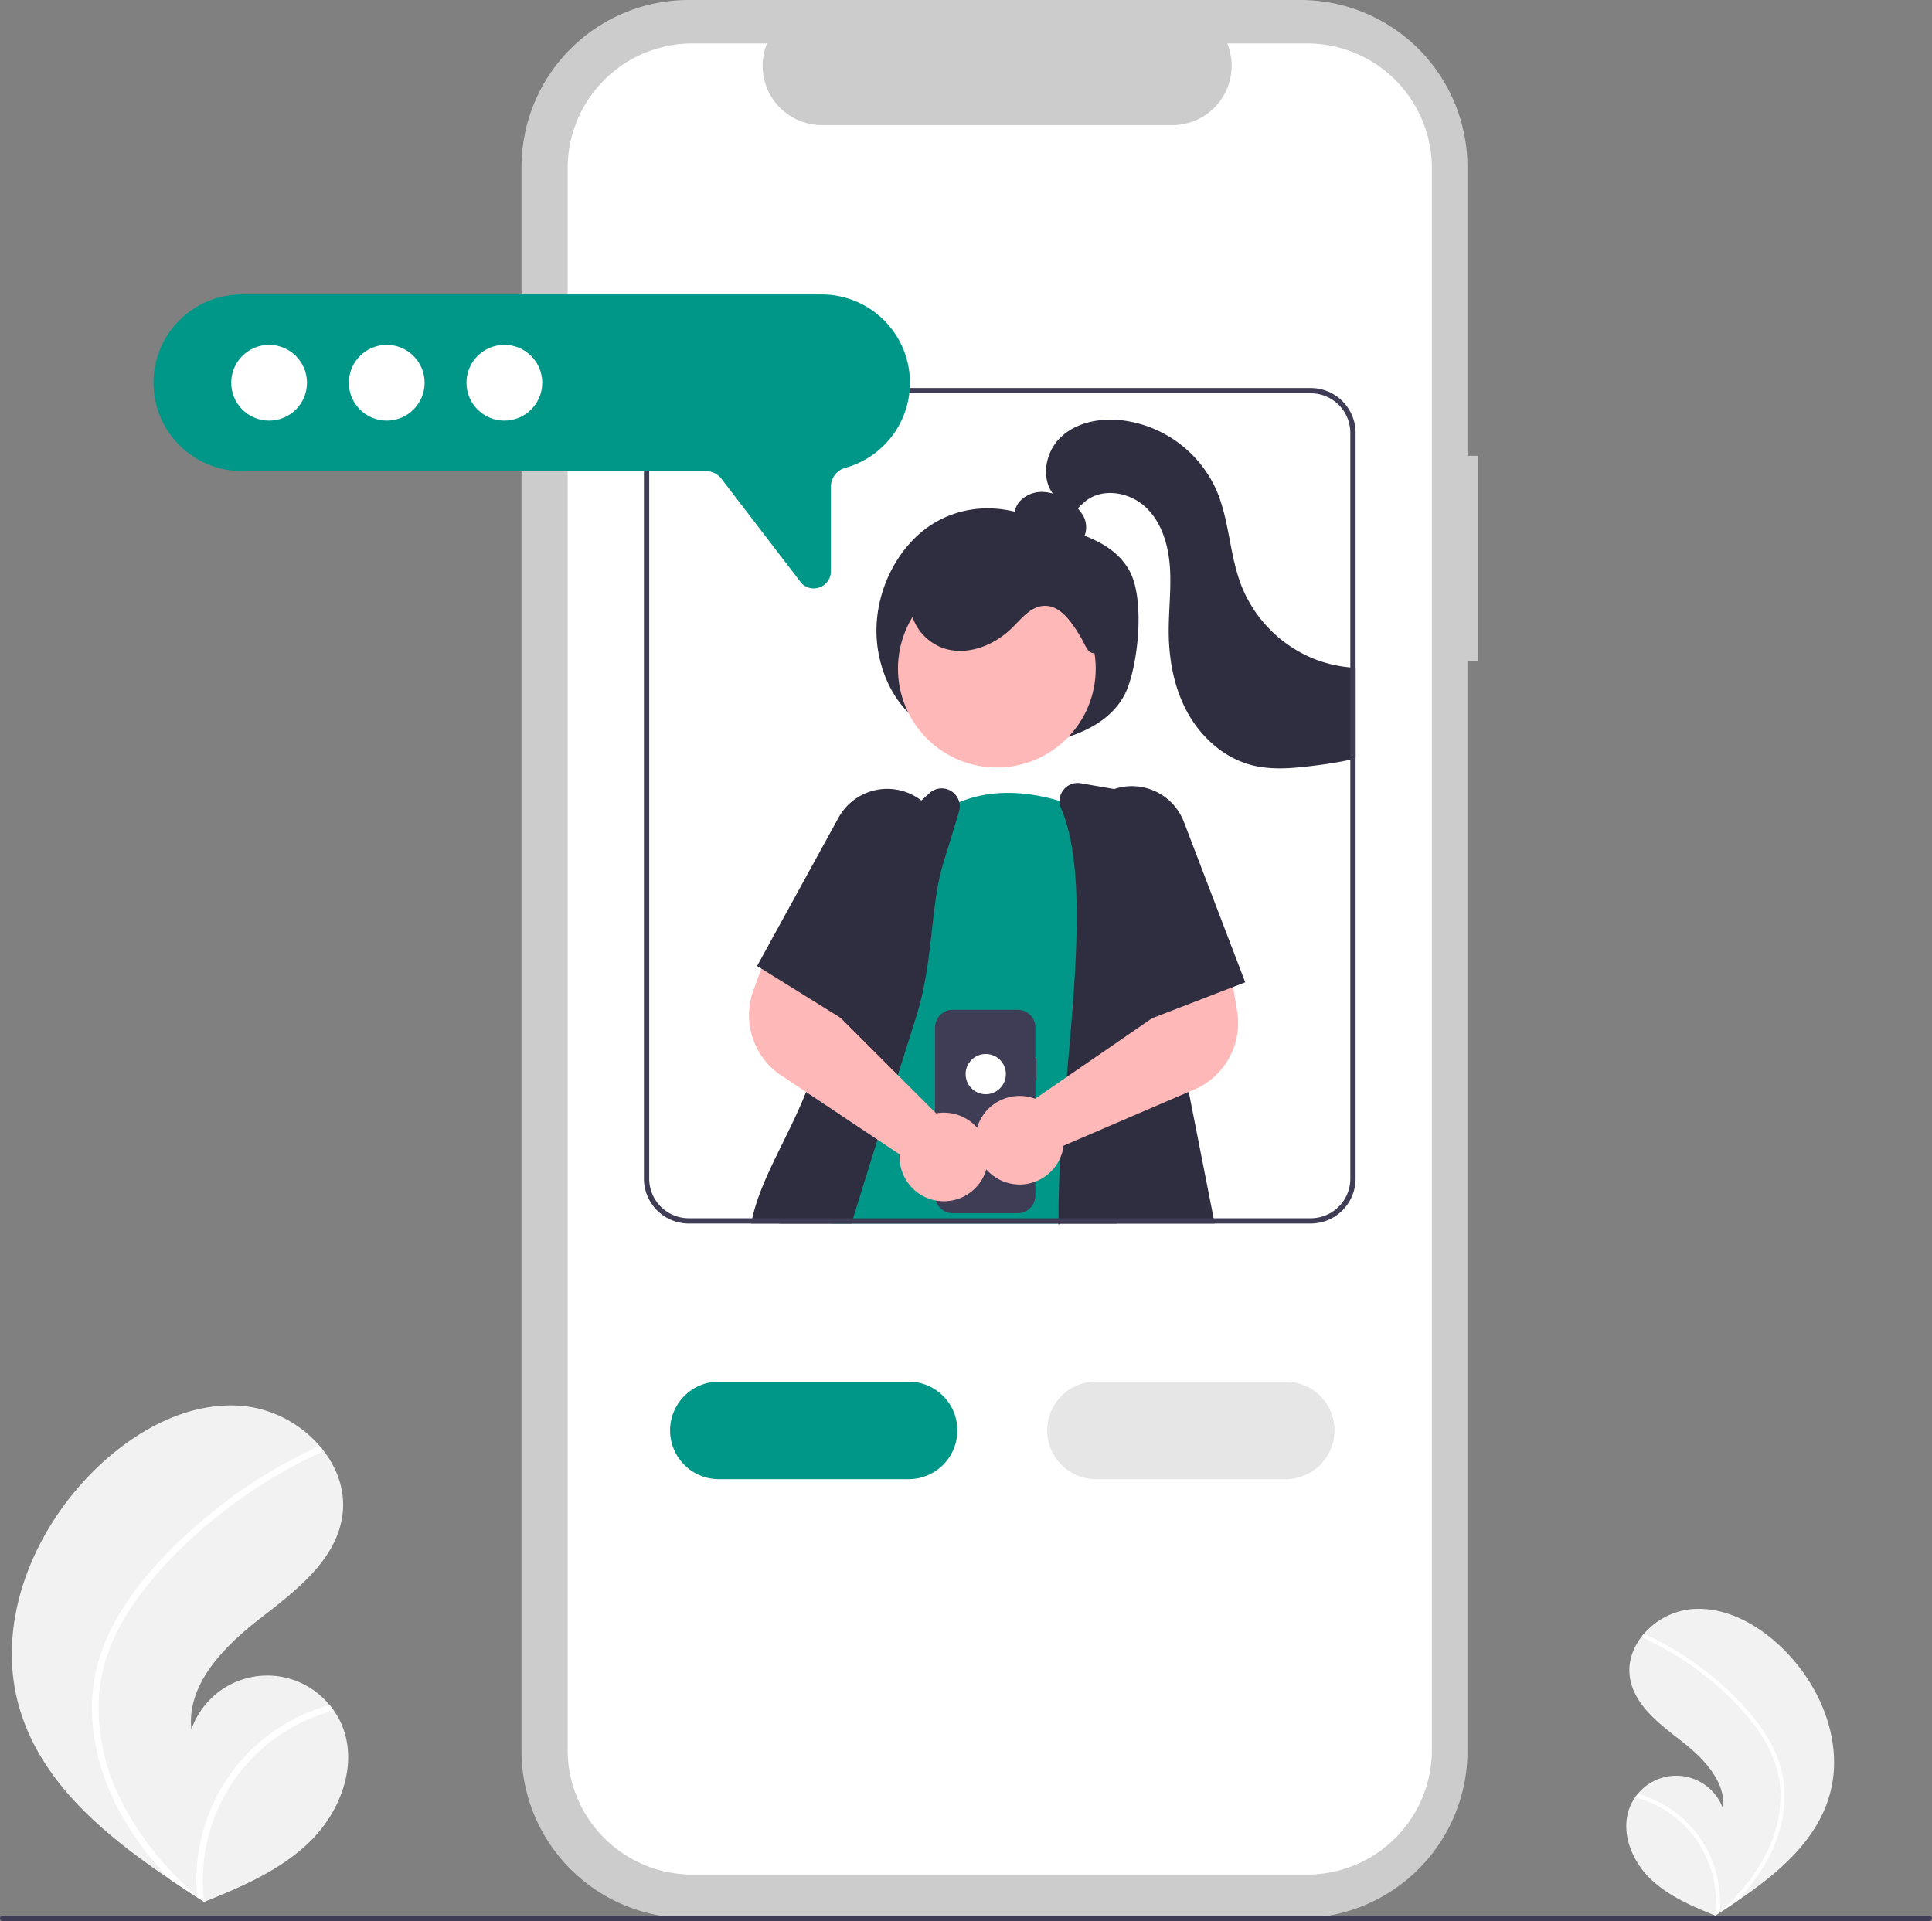
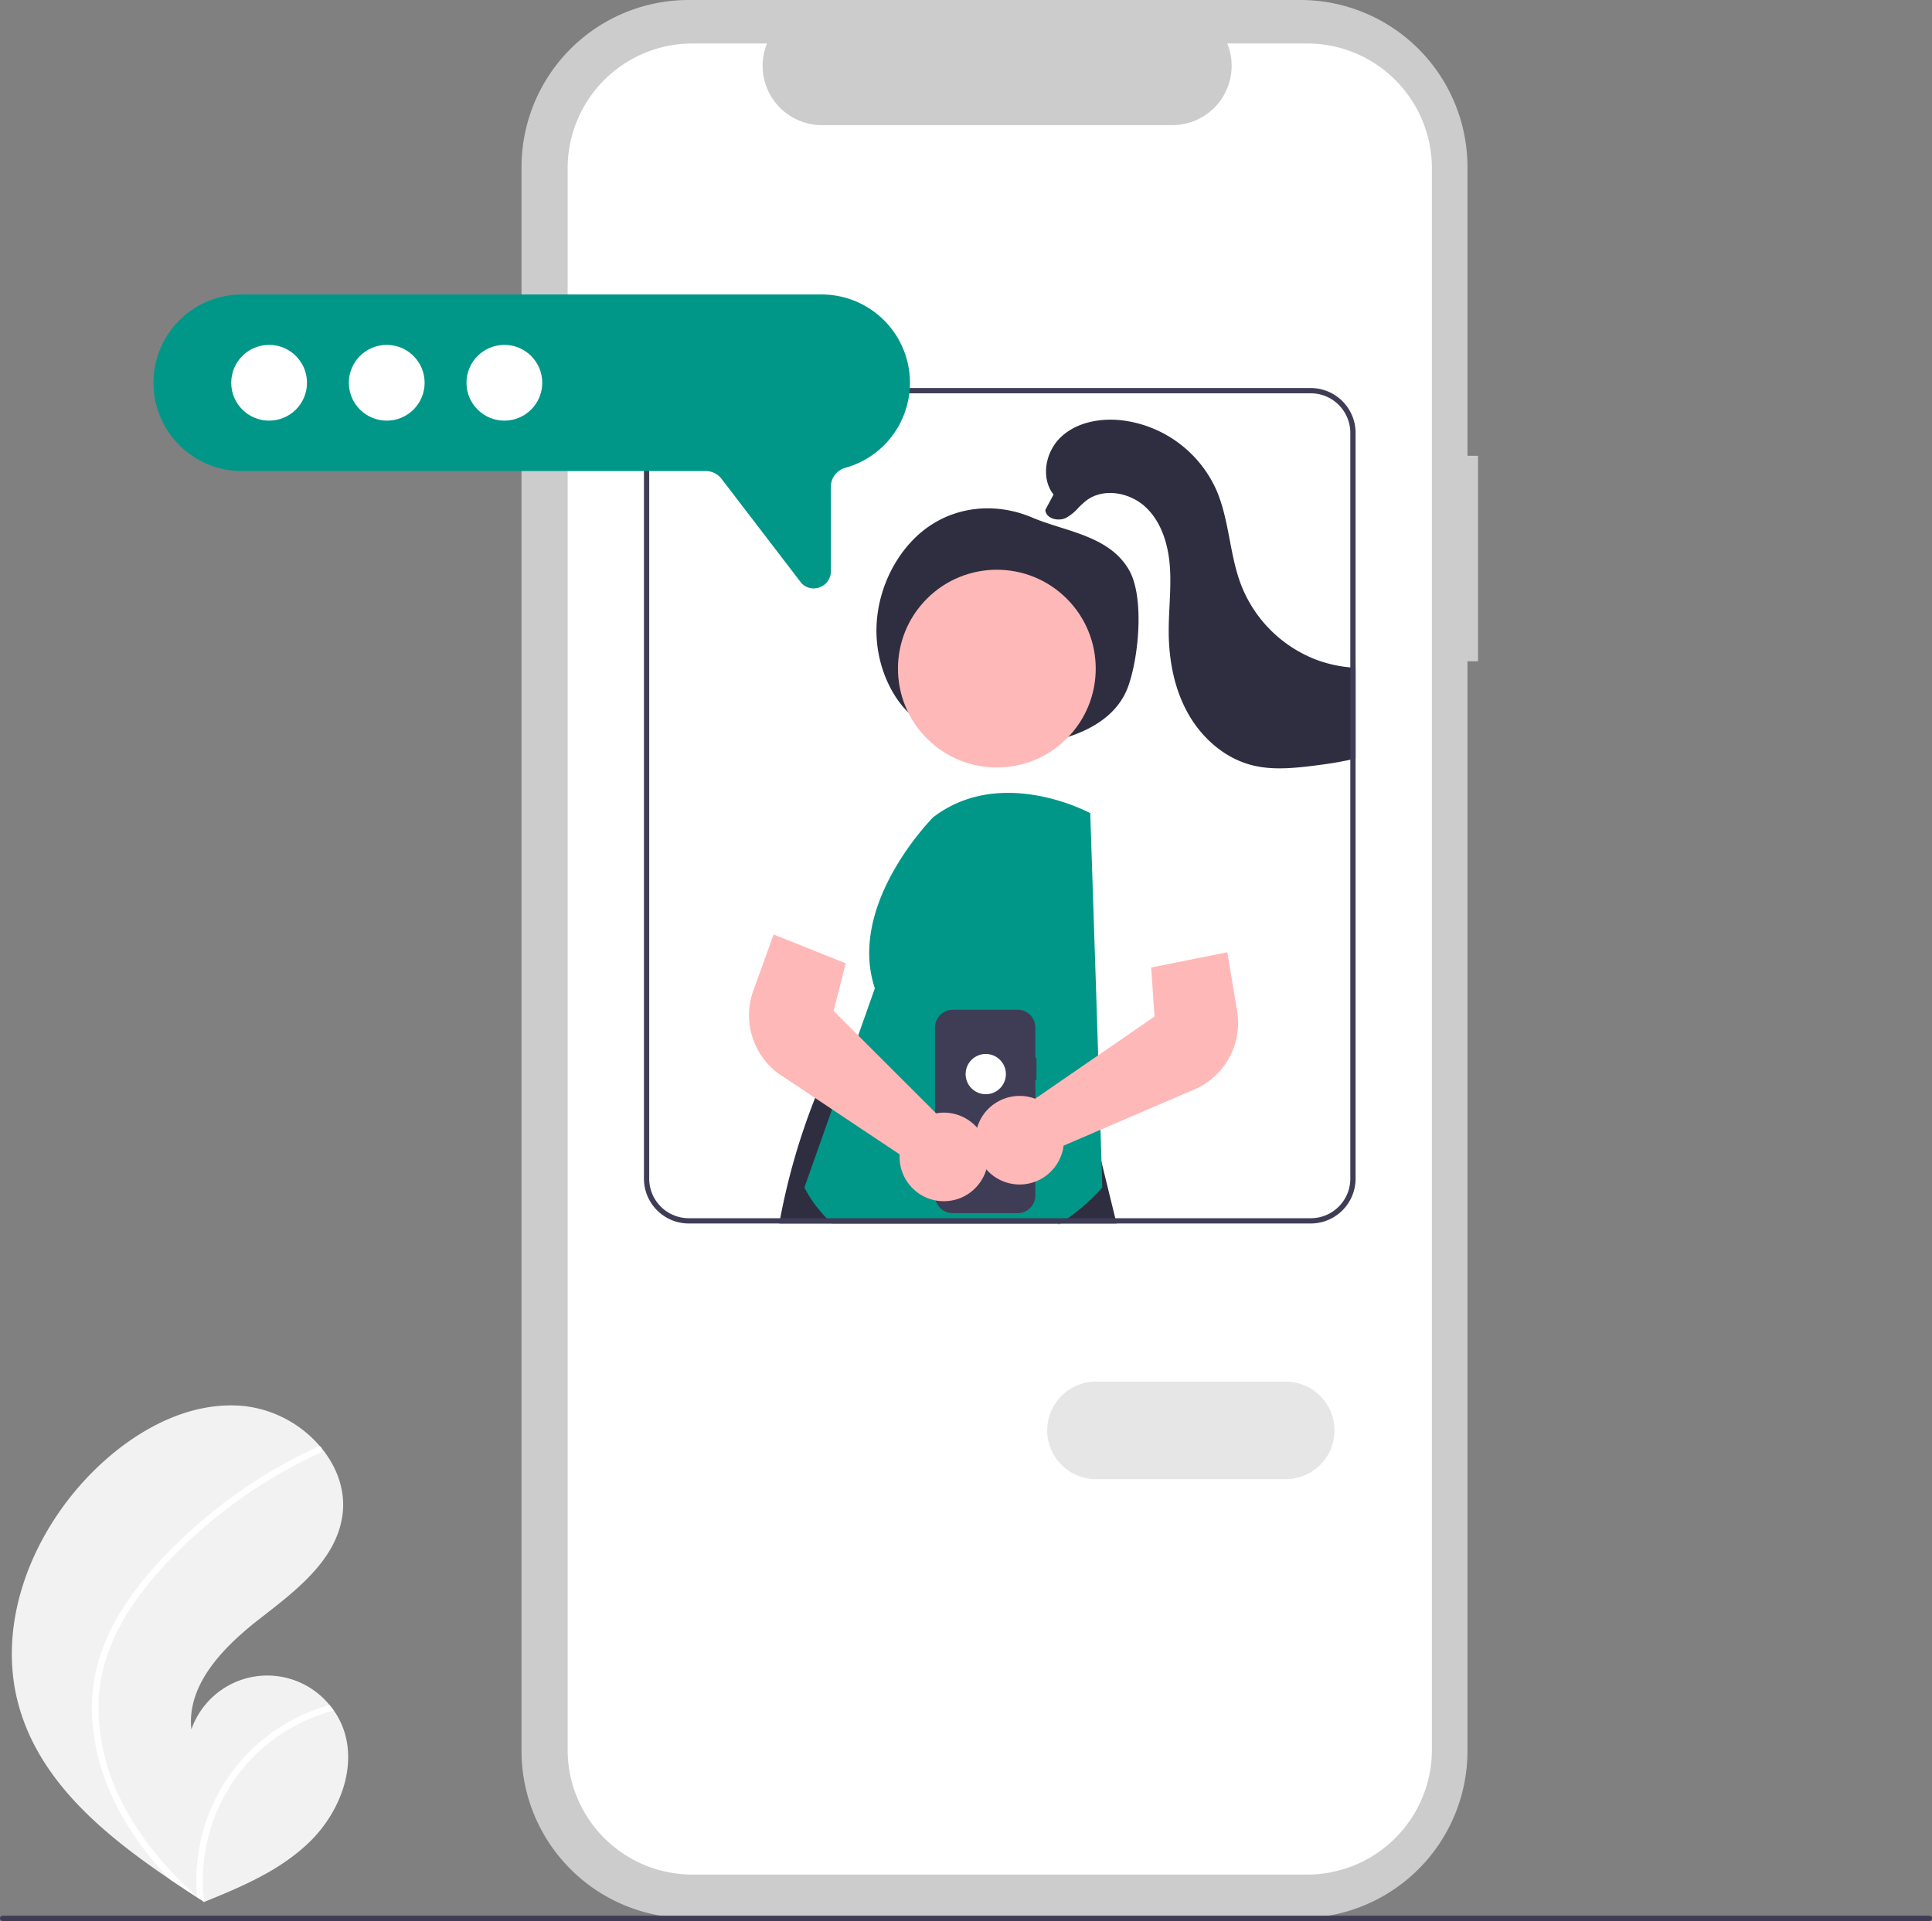
<svg xmlns="http://www.w3.org/2000/svg" data-name="Layer 1" width="733" height="728.889">
  <rect width="100%" height="100%" fill="#808080" stroke="none" />
-   <path d="M694.107 681.241c-5.052 17.527-19.803 29.795-35.19 40.218q-3.224 2.183-6.449 4.266c-.014.006-.03.02-.044.026-.103.067-.207.133-.303.2l-1.328.855.242.109s.237.126-.023.02c-.077-.033-.158-.062-.235-.094-8.94-3.605-18.037-7.477-24.888-14.23-7.106-7.014-11.26-18.015-7.411-27.229a17.592 17.592 0 011.905-3.418c.312-.447.648-.875.998-1.294a18.856 18.856 0 0132.385 5.73c1.13-10.526-7.548-19.343-15.9-25.849-8.357-6.502-17.852-13.583-19.468-24.05-.902-5.824 1.123-11.468 4.813-15.999.114-.137.228-.275.345-.409a27.518 27.518 0 0117.688-9.489c12.813-1.331 25.259 5.451 34.567 14.36 14.982 14.333 24.04 36.35 18.296 56.277z" fill="#f2f2f2" />
-   <path d="M670.023 658.317a46.78 46.78 0 015.605 12.361 40.62 40.62 0 011.404 11.997 52.044 52.044 0 01-6.817 23.684 74.903 74.903 0 01-11.299 15.1q-3.223 2.183-6.448 4.266c-.014.006-.03.02-.044.026-.103.067-.207.133-.303.2l-1.328.855s.48.235.22.129c-.078-.033-.159-.062-.236-.094a41.405 41.405 0 00-13.249-35.65 41.76 41.76 0 00-17.146-9.227c.313-.447.649-.875.999-1.294a43.297 43.297 0 017.146 2.704 42.424 42.424 0 0119.182 18.494 43.374 43.374 0 014.723 23.801c.367-.333.735-.673 1.091-1.01 6.793-6.333 12.827-13.602 16.91-21.992a48.416 48.416 0 005.07-22.907c-.333-8.653-3.781-16.668-8.773-23.646a101.345 101.345 0 00-19.21-19.799 115.158 115.158 0 00-23.893-14.75.828.828 0 01-.416-1.063.704.704 0 01.345-.409.613.613 0 01.533.023c1.054.485 2.1.977 3.139 1.49a116.466 116.466 0 0124.062 15.873c7.083 6.038 13.75 12.937 18.733 20.838z" fill="#fff" />
  <path d="M7.31 647.858c8.177 28.367 32.053 48.225 56.959 65.093q5.216 3.534 10.435 6.905c.024.01.048.032.072.043.168.107.335.215.491.323l2.15 1.384-.392.176s-.384.204.036.033c.125-.053.256-.1.381-.152 14.469-5.836 29.194-12.101 40.282-23.033 11.502-11.352 18.224-29.157 11.996-44.07a28.473 28.473 0 00-3.083-5.533 30.987 30.987 0 00-1.616-2.094 30.52 30.52 0 00-52.417 9.274C70.774 639.17 84.822 624.9 98.34 614.37c13.524-10.524 28.893-21.985 31.507-38.927 1.46-9.426-1.817-18.56-7.789-25.894-.184-.223-.369-.445-.56-.662a44.54 44.54 0 00-28.627-15.358c-20.738-2.155-40.883 8.822-55.95 23.241-24.248 23.2-38.908 58.835-29.612 91.088z" fill="#f2f2f2" />
  <path d="M46.291 610.754a75.715 75.715 0 00-9.07 20.007 65.744 65.744 0 00-2.273 19.417c.372 13.462 4.515 26.617 11.032 38.334a121.234 121.234 0 0018.289 24.439q5.216 3.534 10.435 6.905c.024.01.048.032.072.043.168.107.335.215.491.323l2.15 1.384s-.776.38-.356.209c.125-.053.256-.1.381-.152a67.015 67.015 0 0121.444-57.703 67.59 67.59 0 0127.75-14.933 30.987 30.987 0 00-1.615-2.094 70.077 70.077 0 00-11.567 4.377 68.665 68.665 0 00-31.047 29.933 70.202 70.202 0 00-7.643 38.523c-.595-.539-1.19-1.09-1.767-1.634-10.995-10.25-20.76-22.017-27.369-35.595a78.364 78.364 0 01-8.206-37.077c.54-14.005 6.12-26.978 14.2-38.272 8.655-12.087 19.505-22.78 31.093-32.045a186.388 186.388 0 0138.67-23.874 1.34 1.34 0 00.674-1.72 1.14 1.14 0 00-.56-.662.992.992 0 00-.861.037c-1.706.785-3.4 1.581-5.08 2.412a188.504 188.504 0 00-38.946 25.69c-11.464 9.774-22.257 20.94-30.32 33.728z" fill="#fff" />
  <path d="M560.756 172.947h-3.999V63.402A63.402 63.402 0 00493.355 0H261.268a63.402 63.402 0 00-63.401 63.402v600.974a63.402 63.402 0 0063.401 63.402h232.087a63.402 63.402 0 0063.402-63.402V250.923h3.999z" fill="#ccc" />
  <path d="M543.262 63.844v600.09a47.35 47.35 0 01-47.35 47.35h-233.2a47.35 47.35 0 01-47.35-47.35V63.844a47.35 47.35 0 0147.35-47.35h28.29a22.507 22.507 0 0020.83 30.99h132.96a22.507 22.507 0 0020.83-30.99h30.29a47.35 47.35 0 0147.35 47.35z" fill="#fff" />
  <path d="M352.606 275.998c-12.387-5.691-20.53-21.96-20.066-38.005s8.907-31.052 20.553-38.703 26.023-8.231 38.521-2.911 29.28 6.77 36.792 19.993c5.773 10.162 3.694 32.832-.394 44.131-3.533 9.767-12.171 15.27-20.595 18.35a69.255 69.255 0 01-57.296-4.616zM423.14 462.234l-5.23-21.32-.37-1.53a6.866 6.866 0 00-4.88-4.96l-5.22-1.4-4.63-1.25-9.99-2.68h-.01l-20.19-5.42-17.87-4.81-4.32-1.16-11.87-3.19-7.38-1.98-11.45-3.07-.92-.25a6.902 6.902 0 00-8.09 3.89q-.75 1.725-1.47 3.51a250.746 250.746 0 00-13.22 45.62c-.13.66-.27 1.33-.39 2h106c0 .12 0 .23.01.35.18-.11.36-.22.54-.35h21.44z" fill="#2f2e41" />
  <circle cx="611.702" cy="339.25" r="37.516" transform="rotate(-45 391.678 578.331)" fill="#ffb8b8" />
  <path d="M418.219 450.605a78.243 78.243 0 01-13.06 11.63c-.97.69-1.96 1.36-2.97 2-.18.13-.36.24-.54.35-.01-.12-.01-.23-.01-.35h-85.94a5.162 5.162 0 01-.49-.46c-.54-.48-1.07-1.01-1.58-1.54a49.327 49.327 0 01-8.44-11.63l10.5-29.69 4.04-11.45 5.87-16.58 6.32-17.89a42.785 42.785 0 01-1.34-5.05v-.01c-5.99-30.38 23.49-59.86 23.49-59.86q.344-.27.69-.51a43.541 43.541 0 019.19-5.2c13.82-5.73 28.29-3.42 38.03-.46a74.41 74.41 0 019.9 3.76c1.14.54 1.76.88 1.76.88l.97 29.36 1.32 40.14.71 22.39.89 28.25.38 12.23z" fill="#009788" />
-   <path d="M460.45 462.234l-9.44-47.95-1.32-6.7 6.38-28.56-2.99-15.19-11.15-56.65a6.918 6.918 0 00-5.58-5.45l-13.64-2.35-12.67-2.19a6.803 6.803 0 00-6.57 2.52 6.712 6.712 0 00-1.49 4.19 6.974 6.974 0 00.57 2.74c9.25 21.57 5.79 60.77 2.45 98.67-.1 1.11-.2 2.22-.29 3.33-.7 7.88-1.36 15.64-1.9 23.13-.18 2.49-.34 4.96-.49 7.39-.49 8.1-.77 15.85-.71 23.07 0 .67.01 1.34.03 2 0 .12 0 .23.01.35.18-.11.36-.22.54-.35h58.65zM363.95 304.365a6.89 6.89 0 00-10.91-3.79l-3.47 3.15-26.33 23.97a6.822 6.822 0 00-1.72 2.43c-2.45 5.87-7.02 16.92-12.42 30.68-1.91 4.88-3.93 10.11-6 15.56-3.45 9.09 8.09 23.01 4.63 32.87q-.9 2.594-1.91 5.1c-7.01 17.65-16.97 32.56-20.41 47.9-.15.67-.3 1.34-.44 2h38.09c.05-.15.1-.3.15-.46.15-.51.31-1.02.47-1.54 2.81-9.17 5.95-19.24 9.26-29.82q.69-2.19 1.38-4.41 2.085-6.646 4.24-13.49c.2-.66.41-1.32.62-1.98q.72-2.31 1.45-4.62.96-3.03 1.92-6.08c1.66-5.28 3.33-10.59 5-15.87 6.77-21.49 5.29-42.16 10.39-58.66.08-.24.15-.47.22-.7 2.19-7.1 4.12-13.4 5.68-18.65a6.865 6.865 0 00.11-3.59zM404.875 206.998a6.206 6.206 0 006.594-3.68 8.937 8.937 0 00-.635-7.847 16.398 16.398 0 00-5.767-5.657 18.95 18.95 0 00-9.137-3.143 11.397 11.397 0 00-8.85 3.359 8.213 8.213 0 00-1.484 9.054c1.372 2.645 4.25 4.129 7.055 5.136a41.385 41.385 0 0017.379 2.283zM418.217 247.452c-5.846 1.702-5.528-1.448-8.733-6.624s-7.371-11.269-13.451-10.945c-4.982.266-8.453 4.792-12.004 8.297-6.33 6.246-15.519 10.202-24.205 8.295s-15.848-10.868-13.94-19.554c1.07-4.866 4.669-8.913 8.982-11.405s9.294-3.59 14.243-4.164a75.833 75.833 0 0132.718 3.422c7.264 2.438 14.567 6.38 18.183 13.136s6.78 16.531-.266 19.542z" fill="#2f2e41" />
  <path d="M514.31 253.375v34.41c-.67.17-1.33.33-2 .47-4.82 1.07-9.73 1.78-14.61 2.37-7.57.92-15.34 1.6-22.72-.29-10.32-2.64-18.96-10.26-24.2-19.55-5.23-9.28-7.29-20.1-7.37-30.76-.06-8.3 1.02-16.61.45-24.89-.58-8.28-3.07-16.85-9.07-22.58-6-5.74-16.14-7.62-22.72-2.57a31.139 31.139 0 00-3.15 2.93 17.395 17.395 0 01-4.43 3.56c-2.98 1.5-7.69.33-7.89-3l3.12-5.83-.31-.4c-4.57-6.3-2.66-15.89 2.99-21.3 5.77-5.54 14.36-7.26 22.32-6.56a45.238 45.238 0 0136.7 26.39c5.04 11.51 4.99 24.68 9.55 36.4a49.679 49.679 0 0027.36 27.73 48.782 48.782 0 0013.98 3.33c.67.06 1.33.1 2 .14z" fill="#2f2e41" />
  <path d="M393.238 401.48h-.424v-11.618a6.724 6.724 0 00-6.724-6.724h-24.615a6.724 6.724 0 00-6.724 6.724v63.737a6.724 6.724 0 006.724 6.724h24.615a6.724 6.724 0 006.724-6.724v-43.85h.424z" fill="#3f3d56" />
  <circle cx="373.995" cy="407.55" r="7.637" fill="#fff" />
  <path d="M370.73 427.905c-.18-.22-.38-.43-.58-.64a16.877 16.877 0 00-12.74-5.08 17.533 17.533 0 00-2.24.26l-.42-.42-4.32-4.32-9.8-9.79-6.08-6.08-8.95-8.95-6.72-6.71-2.61-2.61 4.61-18.05-11.78-4.71-15.35-6.13-.24-.1-.57 1.56-4.1 11.37-3.06 8.45a27.542 27.542 0 006.83 29.09 27.087 27.087 0 002.77 2.33l10.44 6.96 3.43 2.28 6.44 4.3 10.63 7.09 6.62 4.41 8.4 5.6a15.525 15.525 0 00-.03 1.65 16.812 16.812 0 006.11 12.28 16.474 16.474 0 007.6 3.55h.01a16.924 16.924 0 0010.34-1.36 16.881 16.881 0 008.85-10.44 15.771 15.771 0 00.64-3.5 16.662 16.662 0 00-4.13-12.29z" fill="#ffb8b8" />
  <path d="M469.38 383.724l-1.54-9.24-2.2-13.17-12.56 2.52-16.33 3.28 1.27 18.59-.94.65-20.44 14.08-11.93 8.21-11.89 8.19-.01.01-.09.06a15.278 15.278 0 00-2.15-.66 16.835 16.835 0 00-13.45 2.68 16.659 16.659 0 00-4.5 4.75 16.28 16.28 0 00-1.89 4.23 17.205 17.205 0 00-.58 2.89 16.767 16.767 0 004.07 12.9 16.565 16.565 0 007.07 4.79 16.65 16.65 0 0011.52-.15h.01a15.512 15.512 0 002.19-1.02 16.79 16.79 0 007.31-8.15 16.027 16.027 0 00.92-2.82 16.291 16.291 0 00.27-1.63l3.93-1.69 10.09-4.34 33.48-14.4 3.24-1.39a26.934 26.934 0 007.44-5.31 27.523 27.523 0 007.69-23.86z" fill="#ffb8b8" />
-   <path d="M357.07 315.094a21.136 21.136 0 00-2.31-5.53 20.674 20.674 0 00-5.19-5.84 21.745 21.745 0 00-2.78-1.81 21.124 21.124 0 00-28.67 8.35l-24.37 44.41-.81 1.46-5.69 10.38 1.59.99 14.26 8.86 15.78 9.81 1.11.69 10.59-16.92v-.01l23.96-38.31a21.266 21.266 0 002.2-4.69l.21-.7a20.945 20.945 0 00.12-11.14zM449.17 311.855a21.134 21.134 0 00-26.46-12.47q-.975.33-1.92.75a20.991 20.991 0 00-8.91 7.53 20.627 20.627 0 00-2.18 4.23 21.014 21.014 0 00.48 16.16l4.43 9.85 21.87 48.68.6-.23 18.99-7.33 11.77-4.54 4.6-1.77z" fill="#2f2e41" />
-   <path d="M344.728 561.236h-72a18.5 18.5 0 010-37h72a18.5 18.5 0 010 37z" fill="#009788" />
  <path d="M487.809 561.236h-72a18.5 18.5 0 010-37h72a18.5 18.5 0 010 37z" fill="#e6e6e6" />
  <path d="M732 728.889H1a1 1 0 010-2h731a1 1 0 010 2zM497.31 147.234h-236a17.024 17.024 0 00-17 17v283a17.024 17.024 0 0017 17h236a17.018 17.018 0 0017-17v-283a17.018 17.018 0 00-17-17zm15 300a15.018 15.018 0 01-15 15h-236a15.018 15.018 0 01-15-15v-283a15.018 15.018 0 0115-15h236a15.018 15.018 0 0115 15z" fill="#3f3d56" />
  <path d="M308.687 223.267a6.41 6.41 0 01-4.555-1.92l-30.399-39.673a7.545 7.545 0 00-5.954-2.939H91.73a33.5 33.5 0 010-67h220a33.5 33.5 0 018.93 65.79 7.465 7.465 0 00-5.43 7.203v32.022a6.4 6.4 0 01-4.013 6.005 6.604 6.604 0 01-2.529.512z" fill="#009788" />
  <circle cx="102.1" cy="145.235" r="14.372" fill="#fff" />
  <circle cx="146.728" cy="145.235" r="14.372" fill="#fff" />
  <circle cx="191.357" cy="145.235" r="14.372" fill="#fff" />
</svg>